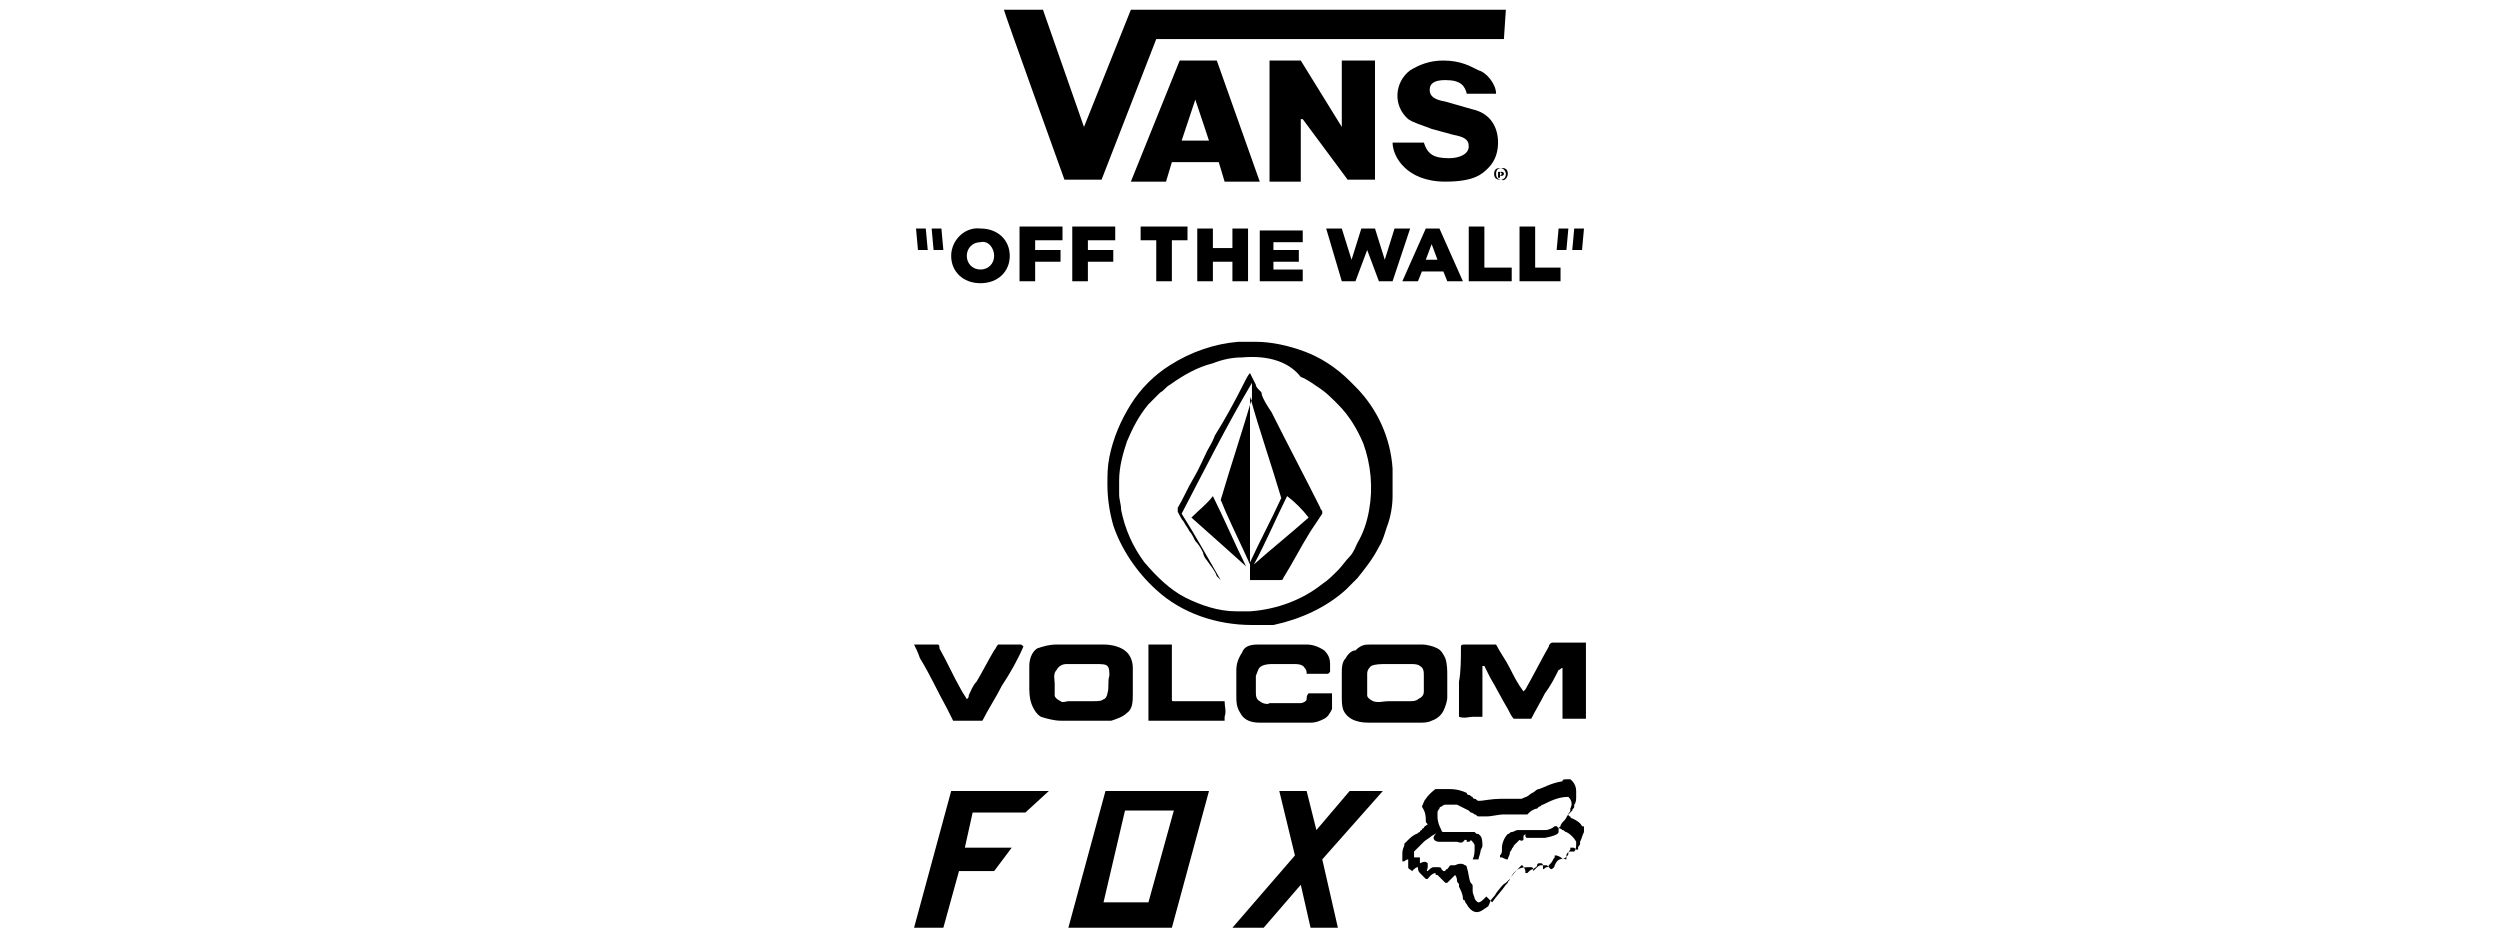
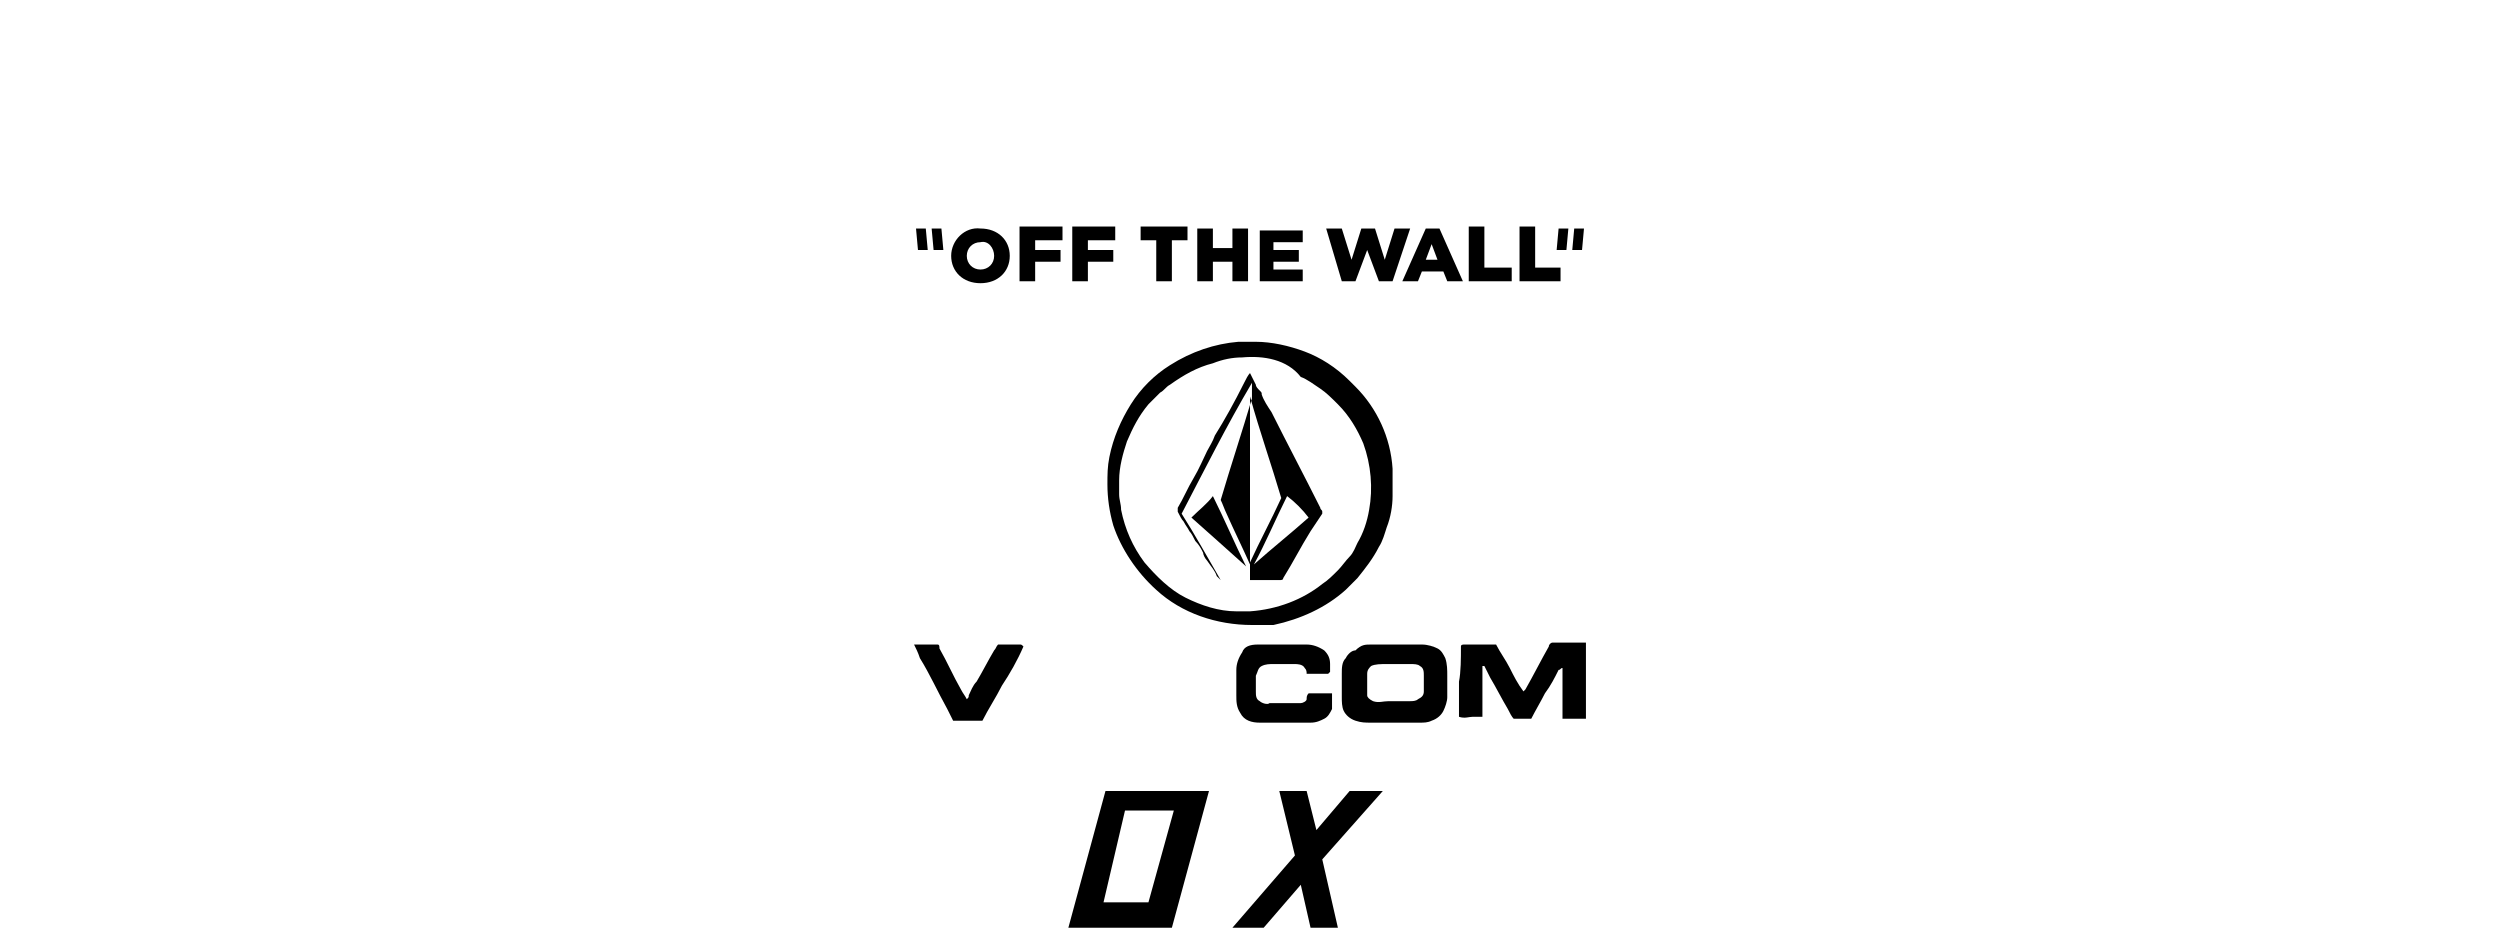
<svg xmlns="http://www.w3.org/2000/svg" version="1.1" id="Layer_1" x="0px" y="0px" viewBox="0 0 128 48" style="enable-background:new 0 0 128 48;" xml:space="preserve">
  <g>
    <g>
-       <path d="M76.4,46C76.4,46,76.5,46,76.4,46c0.2-0.2,0.2-0.3,0.3-0.4c0.1-0.1,0.2-0.3,0.4-0.4c0,0,0.1-0.1,0.1-0.1c0,0,0,0,0.1-0.1    c0.2-0.3,0.5-0.6,0.6-0.7c0,0,0,0,0,0c0,0,0,0,0,0c0,0,0.1,0,0.1,0.1c0.1,0.1,0.1,0.2,0.1,0.2c0,0,0,0,0,0.1c0,0,0,0,0.1,0    l0.1-0.1c0,0,0,0,0,0c0.1-0.1,0.2-0.1,0.2-0.1c0.1-0.1,0.2-0.1,0.2-0.2c0,0,0,0,0,0c0,0,0-0.1,0.1-0.1c0,0,0,0,0.1,0    c0.1,0,0.1,0.1,0.1,0.1c0,0,0,0,0,0c0,0,0,0,0,0.1c0,0,0,0.1,0,0.1c0,0,0,0,0,0c0,0,0,0,0,0l0,0c0,0,0,0,0,0    c0.1,0,0.1-0.1,0.2-0.1c0,0,0.1,0,0.1-0.1c0,0,0.1-0.1,0.1-0.1c0,0,0,0,0,0l0,0c0.1-0.1,0.1-0.2,0.2-0.3c0,0,0-0.1,0-0.1    c0,0,0,0,0.1,0C80,43.9,80,44,80,44c0,0,0,0,0,0c0,0,0,0,0,0l0,0c0.2-0.1,0.3-0.2,0.3-0.3c0-0.1,0.1-0.2,0.1-0.2l0,0    c0,0,0-0.1,0-0.1c0,0,0.1,0,0.1,0c0,0,0,0,0,0c0.1,0,0.1,0,0.2,0.1c0,0,0,0,0,0c0,0,0,0,0.1,0c0,0,0,0,0,0c0,0,0,0,0,0    c0,0,0,0,0-0.1c0-0.1,0.1-0.1,0.1-0.2c0,0,0,0,0-0.1c0.1-0.2,0.1-0.3,0.2-0.5c0-0.1,0-0.2,0-0.2c0-0.1,0-0.1-0.1-0.1c0,0,0,0,0,0    c-0.1-0.2-0.3-0.3-0.5-0.4c0,0-0.1,0-0.1-0.1c-0.1,0-0.1-0.1-0.1-0.1c0.1-0.1,0.1-0.1,0.2-0.2c0,0,0,0,0,0c0-0.1,0.1-0.1,0.1-0.2    c0,0,0,0,0,0c0,0,0-0.1,0-0.1c0.1-0.1,0.1-0.3,0.1-0.4c0-0.1,0-0.2,0-0.3c0-0.4-0.3-0.6-0.3-0.6c0,0,0,0,0,0c-0.1,0-0.1,0-0.2,0    c-0.1,0-0.2,0-0.2,0.1c-0.6,0.1-0.9,0.3-1.2,0.4c-0.1,0-0.2,0.1-0.2,0.1c-0.1,0.1-0.2,0.1-0.3,0.2c-0.1,0.1-0.2,0.1-0.4,0.2    c0,0-0.1,0-0.1,0c-0.1,0-0.1,0-0.2,0c-0.1,0-0.2,0-0.3,0c-0.1,0-0.1,0-0.2,0c-0.1,0-0.2,0-0.3,0l0,0c-0.4,0-0.9,0.1-1,0.1    c0,0,0,0-0.1,0c-0.1,0-0.1-0.1-0.2-0.1c0,0-0.1,0-0.1-0.1c-0.1,0-0.1-0.1-0.2-0.1c0,0-0.1,0-0.1-0.1c-0.2-0.1-0.5-0.2-0.9-0.2    c-0.1,0-0.1,0-0.2,0c-0.1,0-0.3,0-0.5,0l0,0c0,0-0.3,0.2-0.5,0.5c0,0,0,0,0,0c-0.1,0.1-0.1,0.2-0.2,0.4c0,0,0,0,0,0    C73,41.6,73,41.8,73,42c0,0,0,0,0,0c0,0.1,0,0.1,0.1,0.2c0,0,0,0,0,0c0,0,0,0,0,0c-0.1,0.1-0.2,0.1-0.2,0.2c0,0-0.1,0-0.1,0.1    c0,0-0.1,0-0.1,0.1c-0.1,0-0.1,0.1-0.2,0.1c-0.2,0.1-0.3,0.2-0.5,0.4c0,0-0.1,0.1-0.1,0.1c0,0,0,0,0,0c0,0,0,0,0,0.1c0,0,0,0,0,0    c-0.1,0.2-0.1,0.3-0.1,0.5c0,0.1,0,0.1,0,0.2c0,0,0,0,0,0c0,0,0,0.1,0,0.1c0,0,0,0,0,0c0,0,0,0,0,0c0,0,0,0,0,0c0,0,0,0,0.1,0    c0.1-0.1,0.2-0.1,0.2-0.1c0,0,0,0,0,0c0,0,0,0,0,0.1v0c0,0,0,0,0,0.1c0,0.1,0,0.2,0,0.2c0,0.1,0.1,0.1,0.2,0.2c0,0,0,0,0,0    c0,0,0,0,0,0c0,0,0,0,0.1-0.1c0,0,0.1-0.1,0.2-0.1c0,0.1,0,0.2,0.1,0.3c0.1,0.1,0.2,0.2,0.3,0.3c0,0,0,0,0.1,0    c0,0,0.2-0.3,0.4-0.3c0,0.1,0,0.1,0.1,0.1c0,0,0.1,0.1,0.1,0.1c0.1,0.1,0.1,0.1,0.2,0.2l0.1,0.1c0,0,0,0,0.1,0c0,0,0,0,0,0    c0,0,0.1-0.1,0.2-0.2c0,0,0.1-0.1,0.1-0.1c0.1-0.1,0.1-0.1,0.1-0.1c0,0,0.1,0.1,0.1,0.3c0,0.1,0.1,0.1,0.1,0.2c0,0,0,0.1,0,0.1    c0.1,0.2,0.2,0.4,0.2,0.6c0,0,0,0.1,0.1,0.1l0,0c0,0.1,0.1,0.2,0.1,0.2c0.1,0.2,0.3,0.4,0.5,0.4l0,0c0.2,0,0.3-0.1,0.6-0.3    C76.3,46.2,76.3,46.1,76.4,46 M76.1,45.9C76,46,76,46,76,46c-0.1,0.1-0.2,0.2-0.3,0.2c0,0-0.1,0-0.2-0.2c0-0.1-0.1-0.2-0.1-0.4    l0,0c0,0,0-0.1,0-0.2c0,0,0,0,0,0c0-0.1,0-0.1-0.1-0.2c-0.1-0.2-0.1-0.5-0.2-0.8l0,0c0,0,0-0.1-0.1-0.1c0,0,0,0,0,0    c-0.1-0.1-0.3-0.1-0.5,0c0,0-0.1,0-0.1,0c0,0,0,0-0.1,0c0,0,0,0,0,0c-0.1,0-0.1,0.1-0.2,0.2c0,0-0.1,0-0.1,0.1c0,0,0,0-0.1,0    c0,0,0,0,0,0c0,0-0.1-0.1-0.1-0.1c0,0,0,0,0,0c0,0,0,0,0,0c0-0.1-0.1-0.1-0.2-0.1c0,0,0,0,0,0c0,0-0.1,0-0.1,0c0,0-0.1,0-0.1,0    c-0.1,0-0.2,0.1-0.3,0.2c-0.1,0,0-0.1,0-0.2c0,0,0,0,0,0c0,0,0,0,0-0.1c0,0,0-0.1,0-0.1c0,0,0,0,0,0c-0.1-0.1-0.2-0.1-0.4,0    c0,0,0,0,0,0c0,0,0,0,0,0c0,0,0-0.1,0-0.1c0-0.1,0-0.1,0-0.2c0,0-0.1,0-0.3,0c0-0.1,0-0.1,0-0.2c0,0,0-0.1,0-0.1c0,0,0,0,0,0    c0,0,0.1-0.1,0.1-0.1c0.1-0.1,0.2-0.2,0.3-0.3c0,0,0.1-0.1,0.1-0.1c0.1-0.1,0.3-0.2,0.4-0.3c0.2-0.1,0.3-0.2,0.4-0.2    c0,0,0,0,0.1,0l0,0l0,0l0,0c0,0,0,0,0-0.1c-0.1-0.2-0.2-0.4-0.2-0.7c0-0.1,0-0.1,0-0.2c0-0.1,0.1-0.2,0.1-0.2    c0-0.1,0.1-0.1,0.1-0.1c0,0,0.1-0.1,0.2-0.1c0.1,0,0.2,0,0.3,0c0.1,0,0.1,0,0.2,0c0,0,0,0,0.1,0c0.2,0.1,0.4,0.2,0.6,0.3    c0,0,0.1,0.1,0.1,0.1c0.1,0,0.2,0.1,0.2,0.1c0.1,0,0.1,0.1,0.2,0.1l0,0l0,0c0,0,0,0,0,0c0.1,0,0.1,0,0.2,0c0.1,0,0.1,0,0.2,0    c0.3,0,0.6-0.1,0.9-0.1c0.1,0,0.2,0,0.4,0c0.1,0,0.1,0,0.2,0c0.2,0,0.4,0,0.5,0c0,0,0.1,0,0.1,0l0,0l0,0l0.1-0.1    c0.1-0.1,0.3-0.2,0.4-0.2c0,0,0.1-0.1,0.1-0.1c0.1,0,0.1-0.1,0.2-0.1c0.4-0.2,0.8-0.4,1.3-0.4c0,0,0,0,0,0    c0.2,0.2,0.2,0.4,0.1,0.6c0,0,0,0,0,0.1c0,0.1-0.1,0.1-0.1,0.2c-0.1,0.1-0.1,0.2-0.2,0.3c0,0,0,0,0,0c-0.1,0.1-0.2,0.2-0.2,0.3    c0,0,0,0,0,0c0,0-0.1,0.1-0.1,0.1l0,0l0,0c0,0,0,0,0,0c0,0,0.1,0,0.2,0.1c0.1,0,0.1,0.1,0.2,0.1c0.2,0.1,0.4,0.3,0.5,0.5    c0,0,0,0,0,0c0,0,0,0.1,0,0.1c0,0.1,0,0.3-0.1,0.4c0,0,0,0,0,0c-0.1,0-0.1,0-0.2,0c-0.1,0-0.2,0.1-0.2,0.2c0,0,0,0.1,0,0.1    c0,0,0,0,0,0.1c-0.4-0.1-0.5,0.1-0.6,0.3c0,0,0,0,0,0c0,0.1-0.1,0.2-0.2,0.2c-0.1-0.1-0.1-0.1-0.2-0.2c-0.1,0-0.2,0-0.3,0    c0,0,0,0,0,0c-0.1,0-0.2,0.1-0.2,0.1c0,0,0,0-0.1,0.1c0,0-0.1,0.1-0.1,0.1c0,0,0,0,0,0c0,0,0,0,0,0c0,0,0,0,0-0.1    c0,0,0-0.1-0.1-0.1c0,0,0,0-0.1,0c-0.2,0-0.5,0-0.7,0.2c0,0,0,0,0,0c0,0-0.1,0.1-0.1,0.1c-0.1,0.1-0.1,0.2-0.2,0.3    c0,0.1-0.1,0.1-0.1,0.2c0,0-0.1,0.1-0.1,0.1c-0.2,0.3-0.5,0.6-0.7,0.9C76.1,45.9,76.1,45.9,76.1,45.9 M75.8,42.8    c0,0-0.1-0.1-0.1-0.1c0,0,0,0,0,0c-0.1,0-0.1,0-0.2-0.1l0,0c-0.1,0-0.2,0-0.3,0c-0.1,0-0.1,0-0.2,0c0,0-0.1,0-0.1,0c0,0,0,0,0,0    c-0.2,0-0.5,0-0.7,0c0,0,0,0,0,0c0,0,0,0,0,0c0,0-0.1,0-0.1,0c-0.1,0-0.1,0-0.1,0c0,0-0.1,0-0.1,0c0,0-0.1,0-0.1-0.1    c0,0,0,0-0.1,0c0,0-0.1,0-0.1,0.1c-0.1,0.1-0.2,0.2-0.2,0.3c0,0.1,0.1,0.2,0.3,0.2c0.1,0,0.2,0,0.4,0c0,0,0,0,0.1,0c0,0,0,0,0.1,0    c0,0,0.1,0,0.1,0c0.1,0,0.1,0,0.2,0c0.3,0.1,0.3,0,0.4-0.1c0,0,0,0,0,0c0,0,0,0,0,0c0,0,0,0,0,0c0.1,0,0.1,0,0.1,0.1c0,0,0,0,0,0    c0,0,0,0,0,0c0,0,0,0,0,0l0,0c0,0,0,0,0,0c0.1,0,0.2,0,0.2-0.1c0.1,0.1,0.2,0.2,0.2,0.3c0,0,0,0,0,0.1c0,0.2,0,0.4-0.1,0.6l0,0    l0,0c0.1,0,0.1,0,0.2,0c0,0,0.1,0,0.1,0l0,0c0-0.1,0.1-0.3,0.1-0.4v0c0-0.1,0.1-0.2,0.1-0.3C75.9,43.2,75.9,42.9,75.8,42.8    C75.8,42.8,75.8,42.8,75.8,42.8 M77.2,44L77.2,44c0-0.1,0.1-0.2,0.1-0.3c0-0.1,0.1-0.2,0.1-0.2c0,0,0,0,0,0c0-0.1,0.1-0.1,0.1-0.2    c0.1-0.1,0.2-0.2,0.3-0.3c0,0,0.1,0.1,0.2,0c0,0,0,0,0,0c0,0,0,0,0,0c0,0,0,0,0-0.1c0,0,0,0,0-0.1c0,0,0.1-0.1,0.1-0.1    c0,0,0,0,0,0.1c0,0,0,0.1,0.1,0.1c0.1,0,0.2,0,0.3,0c0,0,0,0,0.1,0c0,0,0.1,0,0.1,0c0,0,0.1,0,0.1,0c0,0,0,0,0.1,0    c0,0,0.1,0,0.1,0c0,0,0,0,0,0c0,0,0.1,0,0.1,0c0.5-0.1,0.7-0.2,0.7-0.3c0,0,0-0.1,0-0.1c0,0,0-0.1,0-0.1c0,0-0.1-0.1-0.1-0.1    c0,0,0,0,0,0c0,0-0.1,0-0.1,0c-0.1,0.1-0.3,0.2-0.5,0.2c0,0,0,0-0.1,0c0,0-0.1,0-0.1,0c0,0,0,0,0,0c0,0,0,0,0,0    c-0.1,0-0.2,0-0.4,0c-0.1,0-0.1,0-0.2,0c-0.1,0-0.3,0-0.5,0c0,0-0.1,0-0.1,0c0,0,0,0,0,0c-0.1,0-0.2,0.1-0.3,0.1    c-0.1,0-0.1,0.1-0.2,0.1c0,0,0,0,0,0c-0.2,0.2-0.3,0.5-0.3,0.7c0,0,0,0.1,0,0.1c0,0.1,0,0.2-0.1,0.3c0,0,0,0.1,0,0.1l0,0l0,0    c0.1,0,0.1,0,0.1,0C77.1,44,77.1,44,77.2,44" />
-     </g>
+       </g>
    <g>
-       <polygon points="52.5,41.6 53.7,40.5 48.7,40.5 46.8,47.5 48.3,47.5 49.1,44.6 50.9,44.6 51.8,43.4 49.4,43.4 49.8,41.6   " />
      <path d="M56.6,40.5l-1.9,7H60l1.9-7H56.6z M58.8,46.2l-2.3,0l1.1-4.7l2.5,0L58.8,46.2z" />
      <polygon points="70.8,40.5 69.1,40.5 67.4,42.5 66.9,40.5 65.5,40.5 66.3,43.8 63.1,47.5 64.7,47.5 66.6,45.3 67.1,47.5     68.5,47.5 67.7,44   " />
    </g>
  </g>
  <g>
    <g>
      <path d="M63.4,17.5c0.3,0,0.6,0,0.9,0c0.8,0,1.7,0.2,2.5,0.5c0.8,0.3,1.6,0.8,2.3,1.5c0.1,0.1,0.2,0.2,0.3,0.3    c1.1,1.1,1.8,2.6,1.9,4.2c0,0.2,0,0.4,0,0.6c0,0.3,0,0.5,0,0.8c0,0.5-0.1,1.1-0.3,1.6c-0.1,0.3-0.2,0.7-0.4,1    c-0.3,0.6-0.7,1.1-1.1,1.6c-0.2,0.2-0.4,0.4-0.6,0.6c-1,0.9-2.3,1.5-3.7,1.8C64.8,32,64.4,32,64.1,32c-1.8,0-3.6-0.6-4.9-1.8    c-1-0.9-1.8-2.1-2.2-3.3c-0.2-0.7-0.3-1.4-0.3-2.1c0-0.5,0-0.9,0.1-1.4c0.2-1,0.6-1.9,1.1-2.7c0.5-0.8,1.2-1.5,2-2    C61,18,62.2,17.6,63.4,17.5z M63.6,18.3c-0.5,0-1,0.1-1.5,0.3c-0.8,0.2-1.5,0.6-2.2,1.1c-0.2,0.1-0.3,0.3-0.5,0.4    c-0.2,0.2-0.4,0.4-0.6,0.6c-0.5,0.6-0.8,1.2-1.1,1.9c-0.2,0.6-0.4,1.3-0.4,2c0,0.2,0,0.4,0,0.7c0,0.3,0.1,0.5,0.1,0.8    c0.2,1,0.6,1.9,1.2,2.7c0.6,0.7,1.3,1.4,2.1,1.8c0.8,0.4,1.7,0.7,2.6,0.7c0.2,0,0.5,0,0.7,0c1.4-0.1,2.7-0.6,3.7-1.4    c0.3-0.2,0.5-0.4,0.8-0.7c0.2-0.2,0.4-0.5,0.6-0.7c0.2-0.2,0.3-0.5,0.4-0.7c0.3-0.5,0.5-1.1,0.6-1.7c0.2-1.1,0.1-2.3-0.3-3.4    c-0.3-0.7-0.7-1.4-1.3-2c-0.3-0.3-0.6-0.6-0.9-0.8c-0.3-0.2-0.7-0.5-1-0.6C65.9,18.4,64.7,18.2,63.6,18.3z" />
    </g>
    <g>
      <path d="M63.7,19.6c0.1-0.2,0.2-0.4,0.3-0.5c0.1,0.2,0.2,0.4,0.3,0.6c0,0.1,0.1,0.2,0.2,0.3c0,0,0,0,0,0c0.1,0.1,0.1,0.1,0.1,0.2    c0.1,0.3,0.3,0.6,0.5,0.9c0.8,1.6,1.7,3.3,2.5,4.9c0,0.1,0.1,0.1,0.1,0.2c0,0,0,0.1,0,0.1c-0.2,0.3-0.4,0.6-0.6,0.9    c-0.5,0.8-0.9,1.6-1.4,2.4c0,0.1-0.1,0.1-0.2,0.1c-0.7,0-1.5,0-2.2,0c-0.3,0-0.6,0-0.8,0c-0.1-0.1-0.1-0.1-0.2-0.2    c-0.1-0.3-0.3-0.5-0.5-0.8c-0.1-0.1-0.2-0.3-0.2-0.4c-0.1-0.2-0.2-0.4-0.4-0.6c-0.1-0.2-0.2-0.4-0.3-0.5c-0.1-0.2-0.2-0.3-0.3-0.5    c-0.1-0.1-0.2-0.3-0.3-0.5c0-0.1,0-0.1,0-0.2c0.3-0.5,0.5-1,0.8-1.5c0.3-0.5,0.5-1,0.7-1.4c0.1-0.2,0.3-0.5,0.4-0.8    C62.7,21.5,63.2,20.6,63.7,19.6z M60.5,26.3c0.7,1.1,1.3,2.2,2,3.4c0,0,0,0,0,0c0.5,0,1,0,1.5,0c0-0.3,0-0.5,0-0.8    c-0.4-0.9-0.8-1.7-1.2-2.6c-0.1-0.2-0.2-0.5-0.3-0.7c0.5-1.7,1.1-3.5,1.6-5.2c0-0.2,0-0.5,0-0.8C62.8,21.8,61.7,24,60.5,26.3z     M64,20.3c0,0.1,0,0.1,0,0.2c0,2.8,0,5.5,0,8.3c0.5-1.1,1.1-2.2,1.6-3.3C65.1,23.8,64.5,22.1,64,20.3z M65.9,25.4    c-0.6,1.2-1.1,2.4-1.7,3.5c0.9-0.8,1.9-1.6,2.8-2.4C66.7,26.1,66.3,25.7,65.9,25.4z" />
    </g>
    <path d="M61,26.5c0.4-0.4,0.8-0.7,1.1-1.1c0.6,1.2,1.1,2.4,1.7,3.6C62.8,28.1,61.9,27.3,61,26.5z" />
    <g>
-       <path d="M54.1,33c0.2,0,0.4,0,0.5,0c0.6,0,1.3,0,1.9,0c0.4,0,0.9,0.1,1.2,0.4c0.2,0.2,0.3,0.5,0.3,0.8c0,0.1,0,0.3,0,0.4    c0,0.3,0,0.6,0,0.9c0,0.4,0,0.8-0.3,1c-0.2,0.2-0.5,0.3-0.8,0.4c-0.2,0-0.4,0-0.5,0c-0.7,0-1.4,0-2.1,0c-0.3,0-0.7-0.1-1-0.2    c-0.2-0.1-0.4-0.4-0.5-0.7c-0.1-0.3-0.1-0.6-0.1-0.9c0-0.3,0-0.6,0-1c0-0.3,0.1-0.7,0.4-0.9C53.4,33.1,53.7,33,54.1,33z M54.6,34    c-0.2,0-0.4,0.1-0.5,0.3C53.9,34.5,54,34.8,54,35c0,0.2,0,0.4,0,0.6c0,0.1,0.1,0.2,0.3,0.3c0.1,0.1,0.3,0,0.4,0c0.3,0,0.6,0,0.9,0    c0.1,0,0.2,0,0.4,0c0.2,0,0.4,0,0.5-0.1c0.1,0,0.2-0.2,0.2-0.3c0.1-0.3,0-0.6,0.1-0.9c0-0.2,0-0.4-0.1-0.5    C56.6,34,56.4,34,56.1,34C55.6,34,55.1,34,54.6,34z" />
-     </g>
+       </g>
    <path d="M64.4,33c0.2,0,0.4,0,0.5,0c0.5,0,1,0,1.5,0c0.2,0,0.3,0,0.5,0c0.3,0,0.6,0.1,0.9,0.3c0.2,0.2,0.3,0.4,0.3,0.7   c0,0.1,0,0.3,0,0.4c0,0-0.1,0.1-0.1,0.1c-0.3,0-0.6,0-1,0c0,0-0.1,0-0.1,0c0-0.1,0-0.2-0.1-0.3C66.7,34,66.4,34,66.3,34   c-0.4,0-0.7,0-1.1,0c-0.2,0-0.4,0-0.6,0.1c-0.2,0.1-0.2,0.3-0.3,0.5c0,0.3,0,0.5,0,0.8c0,0.2,0,0.4,0.2,0.5   c0.1,0.1,0.4,0.2,0.5,0.1c0.5,0,1,0,1.6,0c0.1,0,0.3-0.1,0.3-0.2c0-0.1,0-0.2,0.1-0.3c0.4,0,0.8,0,1.2,0c0,0.3,0,0.5,0,0.8   c-0.1,0.2-0.2,0.4-0.4,0.5c-0.2,0.1-0.4,0.2-0.7,0.2c-0.2,0-0.4,0-0.5,0c-0.5,0-0.9,0-1.4,0c-0.2,0-0.5,0-0.7,0   c-0.4,0-0.8-0.1-1-0.5c-0.2-0.3-0.2-0.6-0.2-0.9c0-0.2,0-0.4,0-0.5c0-0.1,0-0.2,0-0.4c0-0.1,0-0.3,0-0.4c0-0.3,0.1-0.6,0.3-0.9   C63.7,33.1,64,33,64.4,33z" />
    <g>
      <path d="M70.2,33c0.2,0,0.5,0,0.7,0c0.5,0,0.9,0,1.4,0c0.2,0,0.3,0,0.5,0c0.3,0,0.6,0.1,0.8,0.2c0.2,0.1,0.3,0.3,0.4,0.5    c0.1,0.3,0.1,0.6,0.1,0.9c0,0.4,0,0.7,0,1.1c0,0.2-0.1,0.5-0.2,0.7c-0.1,0.2-0.3,0.4-0.6,0.5c-0.2,0.1-0.4,0.1-0.6,0.1    c-0.8,0-1.6,0-2.5,0c-0.3,0-0.5,0-0.8-0.1c-0.3-0.1-0.5-0.3-0.6-0.5c-0.1-0.2-0.1-0.5-0.1-0.7c0-0.4,0-0.8,0-1.2    c0-0.3,0-0.6,0.2-0.8c0.1-0.2,0.3-0.4,0.5-0.4C69.7,33,69.9,33,70.2,33z M71,34c-0.3,0-0.6,0-0.8,0.1c-0.1,0.1-0.2,0.2-0.2,0.4    c0,0.1,0,0.3,0,0.4c0,0.2,0,0.5,0,0.7c0,0.1,0.1,0.2,0.3,0.3c0.3,0.1,0.5,0,0.8,0c0.4,0,0.7,0,1.1,0c0.1,0,0.3,0,0.4-0.1    c0.2-0.1,0.3-0.2,0.3-0.4c0-0.1,0-0.3,0-0.4c0-0.1,0-0.2,0-0.4c0-0.2,0-0.4-0.2-0.5C72.6,34,72.4,34,72.2,34    C71.8,34,71.4,34,71,34z" />
    </g>
    <path d="M46.8,33c0.3,0,0.7,0,1,0c0.1,0,0.2,0,0.2,0c0.1,0,0.1,0.1,0.1,0.2c0.4,0.7,0.7,1.4,1.1,2.1c0.1,0.2,0.2,0.3,0.3,0.5   c0.1-0.1,0.1-0.1,0.1-0.2c0.1-0.2,0.2-0.5,0.4-0.7c0.3-0.5,0.6-1.1,0.9-1.6c0.1-0.1,0.1-0.2,0.2-0.3c0.1,0,0.2,0,0.3,0   c0.3,0,0.5,0,0.8,0c0.1,0,0.1,0,0.2,0.1c-0.3,0.7-0.7,1.4-1.1,2c-0.3,0.6-0.7,1.2-1,1.8c-0.5,0-1,0-1.5,0c0.2,0,0.3,0,0.5,0   c-0.2,0-0.4,0-0.5,0c-0.1-0.2-0.2-0.4-0.3-0.6c-0.5-0.9-0.9-1.8-1.4-2.6C47,33.4,46.9,33.2,46.8,33z" />
-     <path d="M58.8,33c0.1,0,0.2,0,0.3,0c0.3,0,0.6,0,0.9,0c0,0.9,0,1.9,0,2.8c0,0.1,0,0.1,0.1,0.1c0.9,0,1.7,0,2.6,0   c0,0.3,0.1,0.5,0,0.8c0,0.1,0,0.1,0,0.2c-0.8,0-1.7,0-2.5,0c-0.1,0-0.2,0-0.3,0c-0.2,0-0.4,0-0.6,0c-0.2,0-0.3,0-0.5,0   C58.8,35.6,58.8,34.3,58.8,33z" />
    <path d="M74.8,33.1c0-0.1,0.1-0.1,0.2-0.1c0.3,0,0.5,0,0.8,0c0.3,0,0.6,0,0.8,0c0.2,0.4,0.5,0.8,0.7,1.2c0.2,0.4,0.4,0.8,0.7,1.2   c0,0,0.1-0.1,0.1-0.1c0.4-0.7,0.8-1.5,1.2-2.2c0-0.1,0.1-0.2,0.2-0.2c0.3,0,0.6,0,0.9,0c0.3,0,0.5,0,0.8,0c0,1.3,0,2.6,0,3.9   c-0.4,0-0.8,0-1.2,0c0-0.9,0-1.8,0-2.6c-0.1,0-0.1,0.1-0.2,0.1c-0.2,0.4-0.4,0.8-0.7,1.2c-0.2,0.4-0.5,0.9-0.7,1.3   c-0.2,0-0.3,0-0.5,0c-0.1,0-0.3,0-0.4,0c-0.1-0.1-0.2-0.3-0.3-0.5c-0.3-0.5-0.6-1.1-0.9-1.6c-0.1-0.2-0.2-0.4-0.3-0.6   c0,0,0,0-0.1,0c0,0.7,0,1.4,0,2.1c0,0.2,0,0.4,0,0.5c-0.2,0-0.3,0-0.5,0c-0.2,0-0.4,0.1-0.7,0c0-0.6,0-1.2,0-1.8   C74.8,34.4,74.8,33.7,74.8,33.1z" />
  </g>
  <g>
    <path d="M48.3,12.8h-0.5l-0.1-1.1h0.5L48.3,12.8 M79.7,12.8h0.5l0.1-1.1h-0.5L79.7,12.8z M47.4,11.7h-0.5l0.1,1.1h0.5L47.4,11.7z    M80.5,12.8H81l0.1-1.1h-0.5L80.5,12.8z M50.9,13.1c0,0.4-0.3,0.7-0.7,0.7c-0.4,0-0.7-0.3-0.7-0.7v0c0-0.4,0.3-0.7,0.7-0.7   C50.6,12.3,50.9,12.7,50.9,13.1L50.9,13.1 M48.7,13.1c0,0.8,0.6,1.4,1.5,1.4c0.9,0,1.5-0.6,1.5-1.4v0c0-0.8-0.6-1.4-1.5-1.4   C49.4,11.6,48.7,12.3,48.7,13.1L48.7,13.1 M52.2,14.4H53v-1h1.3v-0.6H53v-0.5h1.4v-0.7h-2.2V14.4z M54.9,14.4h0.8v-1h1.3v-0.6h-1.3   v-0.5h1.4v-0.7h-2.2V14.4z M59.2,14.4H60v-2.1h0.8v-0.7h-2.4v0.7h0.8V14.4z M61.3,14.4h0.8v-1h1v1h0.8v-2.7h-0.8v1h-1v-1h-0.8V14.4   z M64.4,14.4h2.3v-0.6h-1.5v-0.4h1.3v-0.6h-1.3v-0.4h1.5v-0.6h-2.2V14.4z M68.7,14.4h0.7l0.6-1.6l0.6,1.6h0.7l0.9-2.7h-0.8   l-0.5,1.6l-0.5-1.6h-0.7l-0.5,1.6l-0.5-1.6h-0.8L68.7,14.4z M73,13.3l0.3-0.8l0.3,0.8H73z M71.8,14.4h0.8l0.2-0.5h1.1l0.2,0.5h0.8   l-1.2-2.7H73L71.8,14.4z M75.3,14.4h2.1v-0.7H76v-2.1h-0.8V14.4z M77.8,14.4h2.1v-0.7h-1.3v-2.1h-0.8V14.4z" />
-     <path d="M76.6,4.8h-1.5c-0.1-0.4-0.3-0.7-1.1-0.7c-0.6,0-0.8,0.2-0.8,0.5c0,0.3,0.2,0.5,0.8,0.6l1.4,0.4c0.9,0.2,1.3,0.9,1.3,1.7   c0,0.4-0.1,0.9-0.5,1.3c-0.3,0.3-0.7,0.7-2.2,0.7c-2,0-2.7-1.3-2.7-2h1.6c0.2,0.6,0.5,0.8,1.3,0.8c0.5,0,1-0.2,1-0.6   c0-0.4-0.3-0.5-0.8-0.6l-1.1-0.3c-0.5-0.2-0.9-0.3-1.2-0.5c-0.8-0.7-0.7-1.9,0.1-2.5c0.5-0.3,1-0.5,1.7-0.5c0.9,0,1.4,0.3,1.8,0.5   C76.1,3.7,76.6,4.3,76.6,4.8 M51.4,0.5c0,0.1,3.1,8.7,3.1,8.7h1.9L59.2,2H77l0.1-1.5H57.9l-2.4,6l-2.1-6H51.4 M66.7,6.1l2.3,3.1   h1.4V3.1h-1.7v3.4l-2.1-3.4h-1.6v6.2h1.6V6.1z M77.2,8.9c0-0.2-0.1-0.3-0.3-0.3c-0.2,0-0.3,0.1-0.3,0.3c0,0.2,0.1,0.3,0.3,0.3   C77,9.3,77.2,9.1,77.2,8.9z M77.1,8.9c0,0.2-0.1,0.3-0.3,0.3c-0.2,0-0.3-0.1-0.3-0.3c0-0.2,0.1-0.3,0.3-0.3   C77,8.6,77.1,8.8,77.1,8.9z M77,8.9c0-0.1-0.1-0.1-0.1-0.1h-0.2v0.3h0.1V9h0.1l0.1,0.1H77L76.9,9C77,9,77,8.9,77,8.9z M76.9,8.9   C76.9,8.9,76.9,8.9,76.9,8.9l-0.1,0.1V8.8L76.9,8.9C76.9,8.8,76.9,8.8,76.9,8.9z M57.9,9.3h1.8l0.3-1h2.4l0.3,1h1.8l-2.2-6.2h-1.9   L57.9,9.3z M60.5,7.2l0.7-2.1l0.7,2.1H60.5z" />
  </g>
</svg>